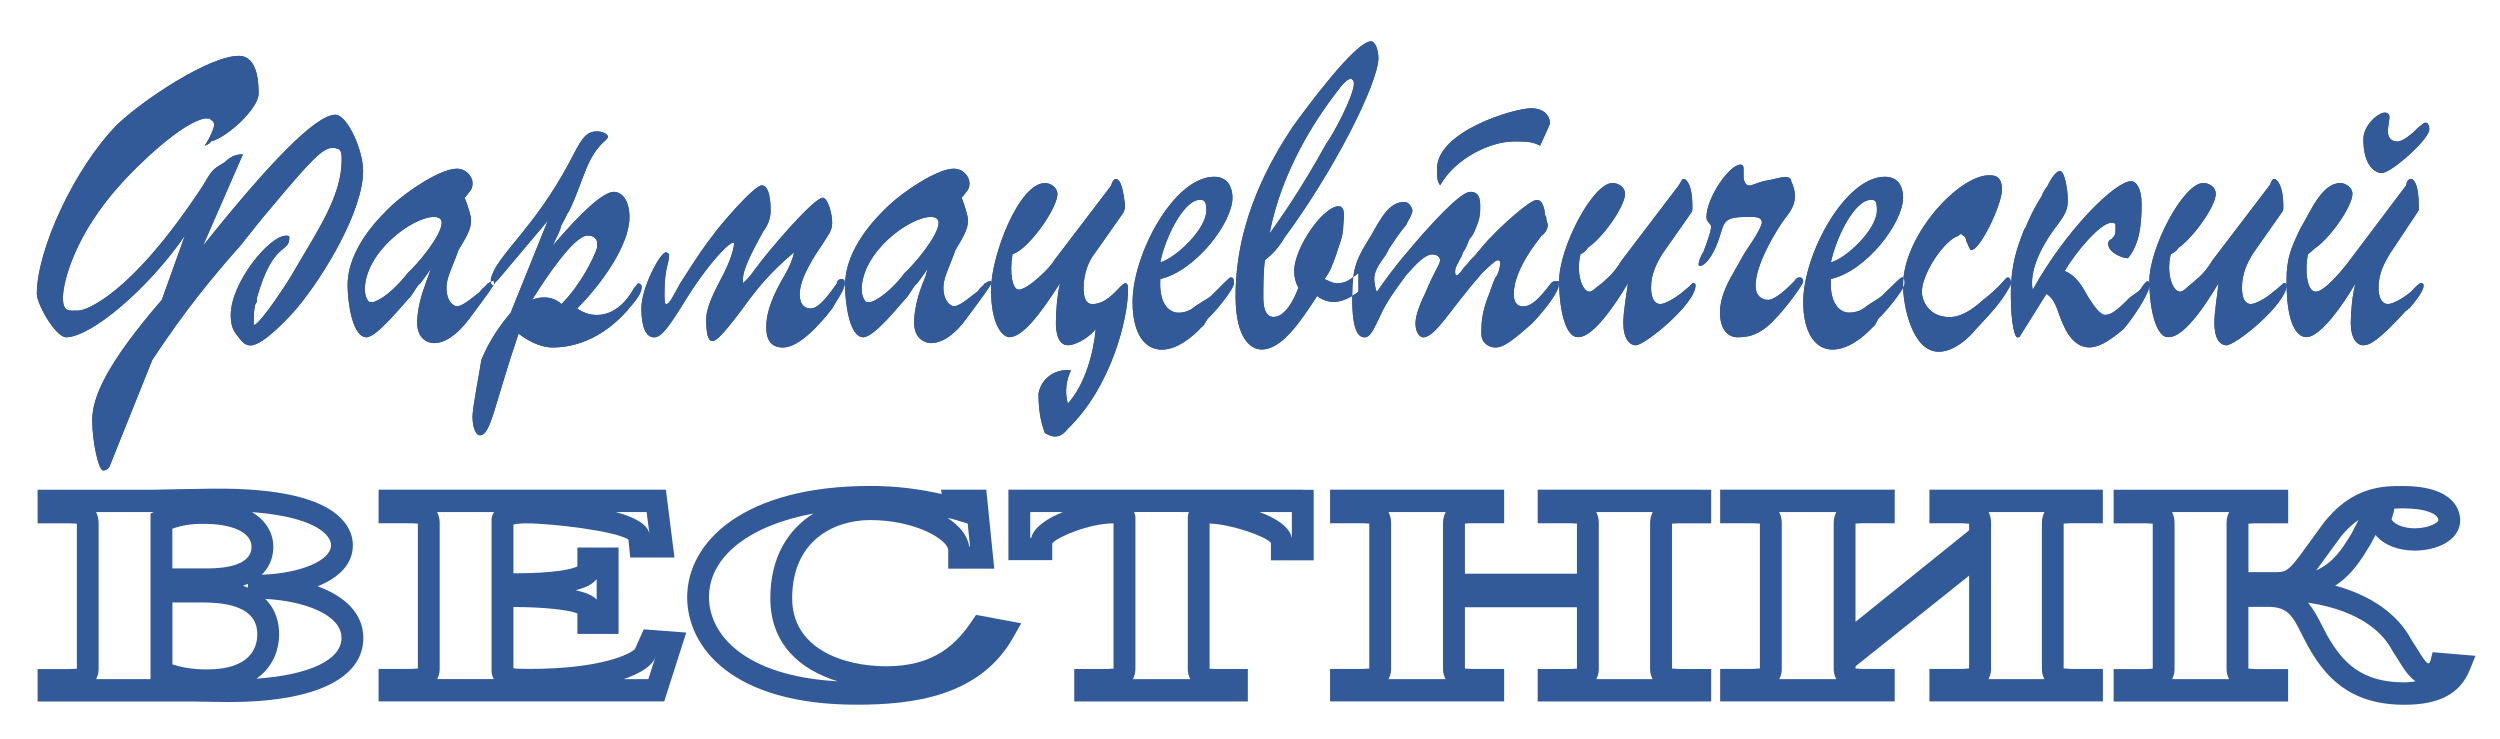
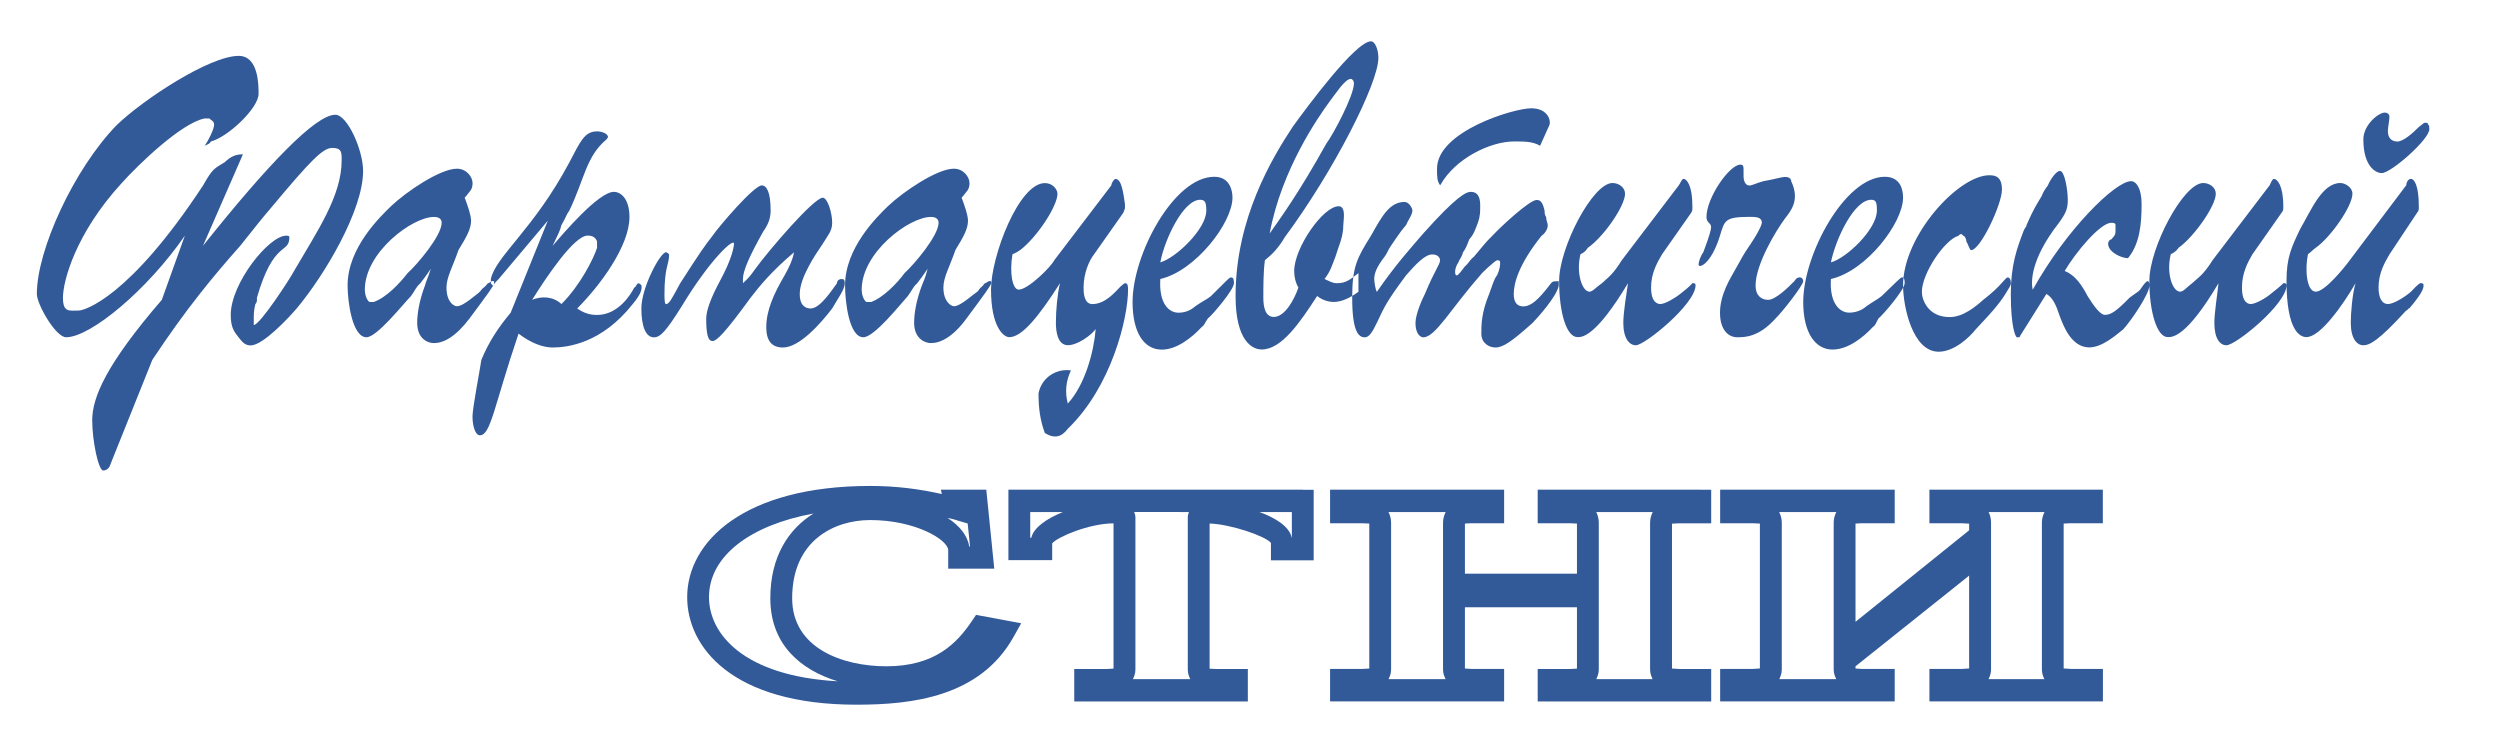
<svg xmlns="http://www.w3.org/2000/svg" width="132" height="39" viewBox="0 0 132 39" fill="none">
-   <path fill-rule="evenodd" clip-rule="evenodd" d="M12.827 8.147C12.438 8.147 12.191 8.261 11.858 8.57C11.305 8.907 11.222 8.907 10.725 9.785C6.832 15.718 4.456 16.397 4.154 16.397C3.657 16.397 3.324 16.511 3.324 15.718C3.324 14.845 3.987 12.329 6.419 9.675C7.301 8.688 9.593 6.481 10.809 6.254C10.892 6.254 10.976 6.254 11.059 6.254C11.143 6.367 11.305 6.367 11.305 6.595C11.305 6.818 10.976 7.469 10.809 7.696C11.059 7.582 11.059 7.582 11.139 7.469C12.024 7.241 13.653 5.717 13.653 4.953C13.653 4.502 13.653 2.95 12.604 2.95C11.059 2.95 7.551 5.266 6.172 6.595C3.908 8.911 1.945 13.203 1.945 15.519C1.945 16.06 2.938 17.807 3.491 17.807C4.786 17.807 7.797 15.292 9.76 12.443L8.544 15.832C5.616 19.225 4.869 20.977 4.869 22.188C4.869 23.289 5.199 24.842 5.449 24.842C5.616 24.842 5.779 24.728 5.835 24.504L8.044 18.998C9.839 16.287 11.301 14.536 12.684 12.979C13.566 11.878 13.733 11.65 14.285 11.004C16.411 8.46 17.046 7.81 17.543 7.81C18.04 7.81 18.04 8.038 18.04 8.46C18.04 10.354 16.74 12.219 15.525 14.308C15.358 14.645 13.729 17.161 13.399 17.161C13.399 17.161 13.399 17.047 13.399 16.82C13.399 16.625 13.399 16.397 13.482 16.06C13.566 15.946 13.566 15.946 13.566 15.718C14.452 12.642 15.278 13.43 15.278 12.528C15.278 12.443 15.195 12.443 15.111 12.443C14.198 12.443 12.183 14.958 12.183 16.625C12.183 17.275 12.35 17.502 12.597 17.811C12.763 18.01 12.902 18.238 13.232 18.238C13.896 18.238 15.274 16.742 15.664 16.287C17.13 14.536 19.172 11.118 19.172 9.025C19.172 7.924 18.341 6.059 17.706 6.059C16.657 6.059 14.142 8.688 10.717 12.979L12.827 8.147ZM24.535 10.435C24.619 10.35 24.619 10.35 24.702 10.236C24.786 10.122 24.952 10.009 24.952 9.671C24.952 9.33 24.623 8.907 24.126 8.907C23.24 8.907 21.448 10.122 20.646 10.886C20.066 11.451 18.353 13.089 18.353 15.068C18.353 15.946 18.604 17.807 19.351 17.807C19.903 17.807 21.285 16.056 21.699 15.633C21.945 15.296 21.945 15.182 22.195 14.954C22.362 14.731 22.442 14.645 22.747 14.19C22.581 14.727 22.497 14.841 22.442 15.064C22.112 15.942 22.028 16.62 22.028 17.043C22.028 17.888 22.581 18.116 22.91 18.116C23.407 18.116 24.043 17.803 24.79 16.816C25.759 15.515 26.089 15.064 26.089 14.954C26.089 14.841 26.089 14.841 26.005 14.841C25.922 14.841 25.838 14.954 25.759 14.954C25.592 15.182 25.509 15.182 25.425 15.292C25.342 15.405 25.342 15.405 25.203 15.519C24.539 16.056 24.293 16.169 24.126 16.169C23.959 16.169 23.574 15.942 23.574 15.178C23.574 14.641 23.907 14.076 24.209 13.199C24.623 12.52 24.873 12.097 24.873 11.646C24.865 11.341 24.702 10.886 24.535 10.435ZM19.263 15.296C19.263 13.321 21.774 11.455 22.906 11.455C22.99 11.455 23.32 11.455 23.32 11.764C23.32 12.443 22.024 13.971 21.524 14.418C21.111 14.954 20.392 15.718 19.728 15.946C19.672 15.946 19.589 15.946 19.506 15.946C19.343 15.828 19.263 15.519 19.263 15.296ZM28.925 11.65L26.963 16.511C26.327 17.275 25.831 18.006 25.417 18.998C25.334 19.563 24.948 21.538 24.948 21.993C24.948 22.529 25.111 22.984 25.338 22.984C25.918 22.984 26.085 21.428 27.38 17.616C28.043 18.124 28.679 18.348 29.176 18.348C29.978 18.348 31.77 18.124 33.403 16.06C33.955 15.409 33.872 15.186 33.872 15.072C33.872 15.072 33.788 14.958 33.705 14.958C33.621 14.958 33.566 15.186 33.486 15.186C33.319 15.523 32.656 16.629 31.524 16.629C31.11 16.629 30.809 16.515 30.475 16.287C31.691 15.072 33.236 12.983 33.236 11.459C33.236 10.553 32.823 10.13 32.41 10.13C31.607 10.13 29.732 12.333 29.176 12.983C29.478 12.333 29.561 12.219 29.645 11.882C29.895 11.459 29.895 11.346 30.062 11.118C30.86 9.452 30.944 8.265 32.02 7.363C32.104 7.249 32.104 7.249 32.104 7.249C32.104 7.05 31.77 6.936 31.524 6.936C30.86 6.936 30.642 7.473 30.062 8.574C28.182 12.105 26.164 13.544 25.918 14.731C25.918 14.845 25.918 14.845 25.918 14.954L26.001 15.068C26.085 15.068 26.085 14.954 26.331 14.731L28.925 11.65ZM28.099 15.828C28.842 14.641 30.308 12.439 31.027 12.439C31.273 12.439 31.44 12.524 31.524 12.748C31.524 12.861 31.524 12.975 31.524 13.085C31.357 13.621 30.642 15.064 29.645 16.052C29.176 15.633 28.596 15.633 28.099 15.828ZM39.227 14.954V14.731C39.227 14.308 39.557 13.544 40.304 12.215C40.55 11.874 40.689 11.537 40.689 11.114C40.689 10.126 40.471 9.789 40.221 9.789C39.807 9.789 37.928 11.992 37.626 12.443C37.209 12.979 36.963 13.321 35.914 14.958C35.501 15.718 35.334 16.06 35.167 16.06C35.084 16.06 35.084 15.718 35.084 15.523C35.084 14.085 35.33 13.971 35.33 13.434C35.33 13.434 35.246 13.321 35.163 13.321C34.861 13.321 33.864 15.186 33.864 16.287C33.864 17.275 34.114 17.811 34.527 17.811C34.861 17.811 35.163 17.502 35.993 16.173C37.459 13.743 38.755 12.528 38.755 12.87C38.755 12.983 38.671 13.633 38.008 14.845C37.539 15.718 37.288 16.397 37.288 16.82C37.288 17.612 37.372 18.006 37.618 18.006C37.837 18.006 38.254 17.612 39.633 15.718C40.129 15.068 40.765 14.308 41.925 13.321C41.842 13.743 41.679 14.085 41.428 14.536C40.848 15.523 40.459 16.401 40.459 17.275C40.459 18.01 40.761 18.348 41.341 18.348C42.223 18.348 43.355 17.051 43.939 16.287C44.19 15.832 44.603 15.3 44.603 14.958C44.603 14.735 44.519 14.735 44.436 14.735C44.269 14.735 44.19 14.849 44.19 14.958C43.939 15.296 43.307 16.287 42.807 16.287C42.561 16.287 42.227 16.173 42.227 15.523C42.227 14.649 43.057 13.434 43.443 12.87C43.689 12.447 43.939 12.219 43.939 11.764C43.939 11.228 43.689 10.439 43.443 10.439C42.974 10.439 40.598 13.207 39.879 14.198C39.64 14.532 39.561 14.645 39.227 14.954ZM50.773 10.435C50.856 10.35 50.856 10.35 50.94 10.236C51.023 10.122 51.19 10.009 51.19 9.671C51.19 9.33 50.86 8.907 50.363 8.907C49.477 8.907 47.686 10.122 46.883 10.886C46.303 11.451 44.619 13.089 44.619 15.068C44.619 15.946 44.837 17.807 45.584 17.807C46.164 17.807 47.547 16.056 47.932 15.633C48.182 15.296 48.182 15.182 48.429 14.954C48.596 14.731 48.675 14.645 48.981 14.19C48.842 14.727 48.762 14.841 48.679 15.064C48.349 15.942 48.266 16.62 48.266 17.043C48.266 17.888 48.846 18.116 49.152 18.116C49.648 18.116 50.312 17.803 51.031 16.816C51.996 15.515 52.33 15.064 52.33 14.954C52.33 14.841 52.33 14.841 52.247 14.841C52.163 14.841 52.08 14.954 52 14.954C51.833 15.182 51.75 15.182 51.694 15.292C51.611 15.405 51.611 15.405 51.444 15.519C50.781 16.056 50.534 16.169 50.367 16.169C50.228 16.169 49.811 15.942 49.811 15.178C49.811 14.641 50.145 14.076 50.447 13.199C50.86 12.52 51.11 12.097 51.11 11.646C51.102 11.341 50.94 10.886 50.773 10.435ZM45.497 15.296C45.497 13.321 48.011 11.455 49.144 11.455C49.227 11.455 49.557 11.455 49.557 11.764C49.557 12.443 48.258 13.971 47.761 14.418C47.372 14.954 46.629 15.718 45.993 15.946C45.91 15.946 45.826 15.946 45.743 15.946C45.58 15.828 45.497 15.519 45.497 15.296ZM56.379 21.31C56.212 20.66 56.295 20.095 56.545 19.559C55.826 19.445 55 19.896 54.833 20.774C54.833 21.534 54.916 22.184 55.167 22.863C55.663 23.175 56.049 23.086 56.383 22.635C58.675 20.432 59.561 16.816 59.561 15.292C59.561 14.954 59.477 14.954 59.394 14.954C59.394 14.954 59.31 14.954 58.897 15.405C58.591 15.714 58.178 16.056 57.682 16.056C57.213 16.056 57.213 15.405 57.213 15.182C57.213 14.418 57.515 13.743 57.765 13.43L59.315 11.228L59.398 11C59.398 10.886 59.398 10.773 59.398 10.773C59.315 10.236 59.231 9.448 58.901 9.448C58.818 9.448 58.679 9.675 58.679 9.785L55.667 13.739C55.501 14.081 54.285 15.292 53.788 15.292C53.458 15.292 53.291 14.414 53.458 13.426C53.705 13.312 53.705 13.312 53.872 13.199C54.758 12.52 55.834 10.882 55.834 10.232C55.834 10.005 55.588 9.667 55.171 9.667C53.788 9.667 52.326 13.536 52.326 15.287C52.326 17.267 52.99 17.803 53.291 17.803C53.955 17.803 54.837 16.73 55.969 14.95C55.83 15.515 55.751 16.393 55.751 17.039C55.751 17.49 55.834 18.226 56.386 18.226C56.883 18.226 57.602 17.718 57.852 17.376C57.757 18.571 57.288 20.323 56.379 21.31ZM61.265 14.731C63.117 14.308 65.075 11.764 65.075 10.435C65.075 10.013 64.908 9.334 64.11 9.334C61.984 9.334 59.799 13.43 59.799 15.946C59.799 17.612 60.435 18.461 61.345 18.461C62.143 18.461 62.946 17.811 63.442 17.275C63.609 17.161 63.609 17.047 63.772 16.82C64.022 16.625 65.151 15.296 65.151 14.958C65.151 14.649 65.067 14.649 64.984 14.649C64.9 14.649 64.738 14.849 63.935 15.637C63.689 15.832 63.605 15.832 63.105 16.173C62.858 16.397 62.553 16.511 62.223 16.511C61.738 16.511 61.182 16.056 61.265 14.731ZM61.265 13.853C61.488 12.638 62.481 10.549 63.363 10.549C63.613 10.549 63.693 10.663 63.693 11.114C63.697 12.101 62.068 13.63 61.265 13.853ZM71.73 14.418C71.317 14.731 71.094 14.954 70.598 14.954C70.351 14.954 70.184 14.841 69.934 14.731C70.264 14.308 70.347 13.967 70.514 13.544C70.681 12.979 70.927 12.528 70.927 11.878C70.927 11.654 71.094 10.89 70.681 10.89C69.855 10.89 68.333 13.093 68.333 14.308C68.333 14.645 68.416 14.958 68.556 15.182C68.333 15.832 67.837 16.734 67.256 16.734C66.788 16.734 66.704 16.169 66.704 15.714C66.704 15.178 66.704 14.304 66.788 13.739C67.173 13.43 67.507 13.089 67.837 12.524C70.431 9.021 72.779 4.388 72.779 3.059C72.779 2.637 72.612 2.182 72.389 2.182C71.563 2.182 68.965 5.713 68.25 6.701C67.173 8.338 65.238 11.533 65.238 15.629C65.238 18.002 66.12 18.453 66.617 18.453C67.666 18.453 68.631 17.039 69.545 15.629C69.934 15.942 70.347 15.942 70.431 15.942C70.844 15.942 71.313 15.714 71.726 15.405V14.418H71.73ZM67.038 12.329C67.674 8.911 69.636 6.144 70.189 5.38C70.518 4.957 71.015 4.165 71.321 4.165C71.404 4.165 71.488 4.279 71.488 4.392C71.488 5.071 70.355 7.16 70.026 7.587C68.556 10.236 67.59 11.537 67.038 12.329ZM72.699 15.409C72.616 15.296 72.56 14.845 72.56 14.731C72.56 14.418 72.699 14.081 73.113 13.544C73.279 13.317 73.279 13.203 73.442 12.979C73.526 12.866 73.856 12.329 74.245 11.878C74.328 11.654 74.575 11.341 74.575 11.114C74.575 11.004 74.408 10.663 74.157 10.663C73.359 10.663 72.946 11.455 72.389 12.443C71.647 13.63 71.396 14.081 71.396 15.718C71.396 17.498 71.726 17.811 72.06 17.811C72.306 17.811 72.473 17.502 72.695 17.051C73.109 16.177 73.192 15.95 74.241 14.536C74.737 13.971 75.234 13.434 75.62 13.434C75.949 13.434 76.033 13.633 76.033 13.743C76.033 13.971 75.786 14.194 75.234 15.523C75.067 15.832 74.737 16.625 74.737 17.051C74.737 17.616 74.988 17.811 75.151 17.811C75.786 17.811 76.613 16.287 78.158 14.536C78.214 14.422 78.961 13.743 79.044 13.743C79.128 13.743 79.207 13.743 79.207 13.857C79.207 13.971 79.207 14.194 79.044 14.536C78.877 14.735 78.798 15.072 78.627 15.523C78.214 16.515 78.214 17.161 78.214 17.616C78.214 18.124 78.627 18.348 78.961 18.348C79.374 18.348 79.843 18.01 80.919 17.051C81.142 16.824 82.219 15.637 82.302 15.072C82.302 15.072 82.302 14.958 82.302 14.849H82.219C82.052 14.849 81.972 14.849 81.889 14.962C81.225 15.836 80.84 16.177 80.423 16.177C80.093 16.177 79.926 15.95 79.926 15.527C79.926 14.962 80.177 13.975 81.392 12.451C81.559 12.337 81.722 12.114 81.722 11.886C81.722 11.772 81.638 11.663 81.638 11.463C81.555 11.35 81.555 11.236 81.555 11.122C81.472 10.785 81.388 10.557 81.142 10.557C80.752 10.557 79.207 12 78.794 12.451C78.46 12.76 78.214 13.101 77.825 13.552C77.578 13.751 77.578 13.865 77.328 14.089C77.161 14.312 76.998 14.54 76.915 14.54C76.831 14.54 76.831 14.426 76.831 14.312C76.831 14.198 76.915 13.975 76.998 13.861C77.082 13.633 77.165 13.633 77.244 13.325C77.328 13.211 77.411 13.097 77.574 12.646C77.741 12.447 77.82 12.337 77.987 11.882C78.071 11.659 78.154 11.459 78.154 11.008C78.154 10.781 78.21 10.13 77.658 10.13C77.411 10.13 76.911 10.354 75.143 12.333C74.495 13.089 73.693 13.967 72.699 15.409ZM76.041 9.785C76.843 8.342 78.718 7.469 79.934 7.469C80.514 7.469 80.927 7.469 81.317 7.696L81.813 6.595C81.897 6.367 81.73 5.717 80.844 5.717C79.934 5.717 75.874 6.932 75.874 8.907C75.874 9.334 75.874 9.562 76.041 9.785ZM85.957 14.954C85.874 15.519 85.711 16.511 85.711 17.043C85.711 17.888 86.04 18.23 86.374 18.23C86.843 18.23 89.525 16.056 89.525 15.064C89.525 14.95 89.441 14.95 89.358 14.95C89.358 14.95 89.302 15.064 88.722 15.515C88.476 15.714 87.924 16.052 87.673 16.052C87.594 16.052 87.177 16.052 87.177 15.178C87.177 14.414 87.51 13.849 87.757 13.426L89.302 11.224C89.358 11.11 89.358 11.11 89.358 10.882C89.358 9.781 89.056 9.444 88.889 9.444C88.806 9.444 88.722 9.671 88.643 9.781L85.635 13.735C85.139 14.528 84.916 14.637 84.586 14.95C84.257 15.178 84.09 15.401 83.923 15.401C83.538 15.401 83.204 14.41 83.45 13.422C83.701 13.308 83.756 13.195 83.84 13.081C84.666 12.516 85.802 10.878 85.802 10.228C85.802 9.891 85.468 9.663 85.139 9.663C84.09 9.663 82.322 13.081 82.322 14.832C82.322 16.498 82.707 17.799 83.291 17.799C83.526 17.807 84.245 17.807 85.957 14.954ZM89.684 13.967C89.684 14.194 90.347 13.967 90.816 12.439C91.062 11.646 91.062 11.451 92.362 11.451C92.695 11.451 93.025 11.451 93.025 11.76C93.025 11.76 93.025 11.988 92.445 12.866C91.972 13.544 91.972 13.63 91.642 14.194C91.396 14.645 90.816 15.519 90.816 16.511C90.816 17.384 91.229 17.807 91.73 17.807C92.115 17.807 92.862 17.807 93.744 16.82C94.074 16.511 95.21 15.068 95.21 14.845C95.21 14.731 95.127 14.645 95.043 14.645C94.876 14.645 94.821 14.731 94.741 14.845C94.412 15.182 93.744 15.832 93.359 15.832C93.029 15.832 92.695 15.637 92.695 15.072C92.695 13.971 93.744 12.219 94.241 11.545C94.574 11.118 95.043 10.553 94.574 9.566C94.574 9.452 94.491 9.342 94.241 9.342C94.074 9.342 93.744 9.456 93.108 9.566C92.695 9.679 92.528 9.793 92.362 9.793C92.115 9.793 92.06 9.456 92.06 9.342C92.06 9.257 92.06 9.147 92.06 9.029C92.06 8.802 92.06 8.692 91.893 8.692C91.313 8.692 90.101 10.443 90.101 11.459C90.101 11.768 90.347 11.768 90.347 11.996C90.347 12.11 90.264 12.447 89.934 13.321C89.767 13.544 89.684 13.853 89.684 13.967ZM96.672 14.731C98.547 14.308 100.482 11.764 100.482 10.435C100.482 10.013 100.343 9.334 99.517 9.334C97.419 9.334 95.21 13.43 95.21 15.942C95.21 17.612 95.874 18.457 96.756 18.457C97.582 18.457 98.385 17.807 98.881 17.271C99.048 17.157 99.048 17.043 99.183 16.816C99.429 16.62 100.566 15.292 100.566 14.954C100.566 14.645 100.482 14.645 100.427 14.645C100.343 14.645 100.18 14.845 99.35 15.633C99.104 15.828 99.048 15.828 98.547 16.169C98.301 16.393 97.967 16.507 97.638 16.507C97.169 16.511 96.589 16.056 96.672 14.731ZM96.672 13.853C96.918 12.638 97.888 10.549 98.798 10.549C99.044 10.549 99.1 10.663 99.1 11.114C99.104 12.101 97.499 13.63 96.672 13.853ZM100.482 15.068C100.482 16.173 100.979 18.571 102.361 18.571C103.188 18.571 103.99 17.807 104.324 17.384C105.373 16.283 105.707 15.828 105.953 15.409C106.092 15.182 106.175 15.068 106.175 14.958C106.175 14.735 106.092 14.649 106.009 14.649C105.87 14.649 105.707 15.072 104.709 15.836C104.324 16.177 103.661 16.742 102.941 16.742C101.809 16.742 101.475 15.836 101.475 15.414C101.475 14.422 102.691 12.646 103.41 12.447C103.494 12.333 103.577 12.333 103.661 12.447C103.744 12.447 103.827 12.646 103.827 12.756C103.911 12.87 103.994 13.207 104.074 13.207C104.57 13.207 105.703 10.777 105.703 10.017C105.703 9.338 105.373 9.253 105.039 9.253C103.406 9.249 100.482 12.443 100.482 15.068ZM108.051 15.519C108.38 15.718 108.547 16.056 108.77 16.734C108.937 17.157 109.35 18.343 110.315 18.343C110.979 18.343 111.694 17.722 112.111 17.384C112.524 16.933 113.49 15.519 113.49 15.068C113.49 15.068 113.49 14.845 113.406 14.845C113.323 14.845 113.239 14.958 113.076 15.182C112.937 15.409 112.854 15.409 112.441 15.718C111.777 16.397 111.471 16.625 111.142 16.625C110.895 16.625 110.562 16.173 110.228 15.637C109.926 15.072 109.592 14.536 109.016 14.308C109.596 13.317 110.895 11.764 111.475 11.764C111.559 11.764 111.698 11.764 111.698 11.878C111.698 11.992 111.698 12.105 111.698 12.219C111.698 12.447 111.559 12.532 111.475 12.642C111.392 12.642 111.309 12.756 111.309 12.87C111.309 13.321 112.028 13.633 112.357 13.633C112.993 12.87 113.076 11.768 113.076 10.781C113.076 9.907 112.775 9.566 112.52 9.566C111.694 9.566 109.096 12.11 107.328 15.3C107.244 14.962 107.161 13.747 108.71 11.768C109.096 11.232 109.179 11.008 109.179 10.553C109.179 10.017 109.012 9.025 108.766 9.025C108.543 9.025 108.214 9.562 108.13 9.789C107.963 10.013 107.884 10.126 107.8 10.354C107.55 10.777 107.383 11.004 107.002 11.878C107.002 11.992 106.918 11.992 106.835 12.219C106.505 13.093 106.171 13.971 106.171 15.523C106.171 17.275 106.418 17.811 106.501 17.811C106.585 17.811 106.668 17.811 106.668 17.726L108.051 15.519ZM117.137 14.954C117.081 15.519 116.918 16.511 116.918 17.043C116.918 17.888 117.22 18.23 117.554 18.23C118.051 18.23 120.728 16.056 120.728 15.064C120.728 14.95 120.645 14.95 120.562 14.95C120.562 14.95 120.478 15.064 119.898 15.515C119.676 15.714 119.099 16.052 118.849 16.052C118.766 16.052 118.376 16.052 118.376 15.178C118.376 14.414 118.682 13.849 118.929 13.426L120.474 11.224C120.558 11.11 120.558 11.11 120.558 10.882C120.558 9.781 120.228 9.444 120.061 9.444C119.978 9.444 119.894 9.671 119.838 9.781L116.827 13.735C116.33 14.528 116.084 14.637 115.75 14.95C115.448 15.178 115.281 15.401 115.115 15.401C114.701 15.401 114.368 14.41 114.618 13.422C114.864 13.308 114.948 13.195 115.031 13.081C115.83 12.516 116.994 10.878 116.994 10.228C116.994 9.891 116.66 9.663 116.33 9.663C115.281 9.663 113.486 13.081 113.486 14.832C113.486 16.498 113.899 17.799 114.451 17.799C114.705 17.807 115.448 17.807 117.137 14.954ZM124.372 14.954C124.205 15.519 124.121 16.511 124.121 17.043C124.121 17.888 124.451 18.23 124.785 18.23C125.115 18.23 125.583 18.002 127.049 16.393C127.133 16.393 127.133 16.279 127.216 16.279C127.963 15.405 127.963 15.178 127.963 15.064C127.963 14.95 127.88 14.95 127.796 14.95C127.796 14.95 127.713 14.95 127.3 15.401C127.049 15.625 126.414 16.052 126.084 16.052C125.754 16.052 125.587 15.71 125.587 15.178C125.587 14.414 125.921 13.849 126.167 13.426L127.629 11.224C127.713 11.11 127.713 11.11 127.713 10.882C127.713 9.781 127.467 9.444 127.3 9.444C127.133 9.444 127.049 9.671 127.049 9.781L124.07 13.735C123.74 14.186 122.743 15.401 122.274 15.401C121.777 15.401 121.694 14.186 121.861 13.422C122.028 13.308 122.107 13.195 122.274 13.081C123.072 12.516 124.209 10.878 124.209 10.228C124.209 9.891 123.823 9.663 123.573 9.663C122.604 9.663 122.028 11.102 121.448 12.093C120.975 13.081 120.728 13.617 120.728 14.832C120.728 17.486 121.448 17.799 121.777 17.799C122.52 17.807 123.736 16.056 124.372 14.954ZM128.209 6.595C128.209 6.481 128.126 6.481 128.043 6.481C127.959 6.481 127.876 6.595 127.709 6.709C127.379 7.05 126.882 7.473 126.577 7.473C126.247 7.473 126.08 7.245 126.08 6.936C126.08 6.709 126.163 6.371 126.163 6.144C126.163 6.059 126.08 5.945 125.917 5.945C125.583 5.945 124.785 6.595 124.785 7.359C124.785 8.798 125.448 9.139 125.754 9.139C126.251 9.139 128.269 7.359 128.269 6.823C128.265 6.705 128.265 6.595 128.209 6.595Z" fill="#325A99" />
-   <path d="M16.772 30.957C17.865 30.515 18.631 29.808 18.631 28.791C18.631 28.43 18.524 27.889 18 27.361C16.943 26.292 14.662 25.768 11.226 25.8C11.23 25.8 10.292 25.817 10.292 25.817L9.378 25.829L8.163 25.857H1.985V27.633H3.721C3.773 27.633 3.951 27.641 4.059 27.65C4.059 27.727 4.059 35.229 4.059 35.306C3.947 35.314 3.721 35.326 3.721 35.326H1.985V37.041H10.185C10.157 37.041 12.088 37.069 12.088 37.069C16.597 37.069 19.184 35.834 19.184 33.684C19.18 32.355 18.171 31.47 16.772 30.957ZM17.479 28.791C17.479 29.596 15.85 30.279 13.82 30.344C14.341 29.84 14.432 29.235 14.432 28.877C14.432 28.206 14.102 27.507 13.3 27.04C15.827 27.227 16.812 27.816 17.189 28.198C17.376 28.389 17.479 28.592 17.479 28.791ZM10.928 35.346C10.101 35.346 9.498 35.212 9.104 35.078C9.104 34.513 9.104 32.587 9.104 31.811C9.736 31.811 10.737 31.811 10.737 31.811C12.628 31.811 13.586 32.372 13.586 33.481C13.586 34.18 13.236 35.346 10.928 35.346ZM10.983 30.011C10.983 30.011 9.776 30.011 9.1 30.011C9.1 29.369 9.1 28.414 9.1 27.918C9.549 27.755 10.038 27.658 10.733 27.658C12.303 27.658 13.28 28.121 13.28 28.877C13.28 29.86 11.842 30.011 10.983 30.011ZM12.831 30.929C12.922 30.897 13.006 30.86 13.089 30.823V31.027C13.002 30.994 12.922 30.957 12.831 30.929ZM5.072 27.036C6.462 27.036 7.877 27.036 8.123 27.036L7.948 27.121V35.858C6.951 35.858 5.835 35.858 5.076 35.858C5.139 35.716 5.207 35.57 5.207 35.346V27.605C5.207 27.381 5.151 27.198 5.072 27.036ZM13.542 35.834C14.392 35.237 14.738 34.343 14.738 33.481C14.738 32.937 14.599 32.209 14.007 31.624C16.017 31.721 18.032 32.441 18.032 33.68C18.028 34.847 16.343 35.635 13.542 35.834Z" fill="#325A99" />
-   <path d="M19.99 25.853V27.629H21.726C21.774 27.629 21.961 27.637 22.064 27.645C22.064 27.723 22.064 35.221 22.064 35.298C21.961 35.306 21.726 35.318 21.726 35.318H19.99V37.033H35.072L36.232 33.4L33.991 33.229C33.991 33.229 33.538 34.245 33.526 34.266C33.316 34.501 31.83 35.318 27.94 35.318C27.491 35.318 27.249 35.306 27.11 35.285C27.11 35.066 27.11 32.864 27.11 32.051C28.759 32.051 30.042 32.209 30.487 32.388C30.487 32.628 30.487 33.473 30.487 33.473H32.66V28.909H30.487C30.487 28.909 30.487 29.71 30.487 29.909C30.217 30.035 29.402 30.271 27.11 30.271C27.11 29.543 27.11 28.093 27.11 27.698C27.229 27.67 27.428 27.633 27.777 27.633C29.164 27.633 32.588 28.048 33.184 28.499C33.2 28.657 33.276 29.438 33.276 29.438H35.612L35.159 25.853H19.99ZM26.085 27.036C26.001 27.178 25.954 27.312 25.954 27.41V35.428C25.954 35.615 26.013 35.728 26.065 35.854C24.595 35.854 24.031 35.854 23.081 35.854C23.149 35.712 23.216 35.566 23.216 35.342V27.605C23.216 27.385 23.161 27.198 23.077 27.036C23.51 27.036 24.778 27.036 26.085 27.036ZM31.504 30.576C31.504 31.047 31.504 31.161 31.504 31.661C31.496 31.652 31.476 31.632 31.476 31.632C31.277 31.417 30.868 31.274 30.395 31.161C31.055 30.998 31.341 30.783 31.504 30.576ZM34.607 34.684C34.432 35.233 34.337 35.538 34.233 35.858C33.804 35.858 32.938 35.858 32.926 35.858C33.907 35.525 34.472 35.107 34.595 34.7L34.571 34.773C34.567 34.769 34.599 34.704 34.607 34.684ZM34.142 27.036C34.194 27.426 34.225 27.698 34.289 28.186C34.186 27.654 33.451 27.292 32.517 27.036C32.974 27.036 34.019 27.036 34.142 27.036Z" fill="#325A99" />
  <path d="M36.283 31.53C36.283 34.148 38.627 37.208 45.226 37.208C48.154 37.208 51.738 36.801 53.514 33.632L53.919 32.908L51.535 32.465L51.325 32.778C50.526 33.965 49.366 35.18 46.804 35.18C44.507 35.18 41.826 34.241 41.826 31.587C41.826 28.54 44.046 27.459 45.946 27.459C48.321 27.459 50.038 28.487 50.066 29.044V30.027H52.497L52.076 25.853H49.68C49.68 25.853 49.708 25.983 49.728 26.085C48.568 25.825 47.34 25.658 45.95 25.658C39.271 25.658 36.283 28.609 36.283 31.53ZM37.435 31.53C37.435 29.364 39.609 27.727 42.954 27.113C41.631 27.938 40.673 29.393 40.673 31.587C40.673 34.046 42.29 35.379 44.229 35.972C39.271 35.696 37.435 33.473 37.435 31.53ZM50.034 27.349C50.125 27.373 50.228 27.381 50.316 27.41C50.316 27.41 50.884 27.576 51.094 27.641C51.154 28.21 51.178 28.442 51.218 28.857C51.198 28.857 51.198 28.857 51.178 28.857C51.079 28.263 50.661 27.755 50.034 27.349Z" fill="#325A99" />
  <path d="M68.786 25.853H53.244V29.576H55.556C55.556 29.576 55.556 28.816 55.556 28.69C55.842 28.345 57.503 27.641 58.794 27.633C58.794 28.202 58.794 35.221 58.794 35.302C58.687 35.31 58.46 35.322 58.46 35.322H56.72V37.037H65.886V35.322H64.201C64.201 35.322 63.987 35.31 63.867 35.306C63.867 35.221 63.867 27.869 63.867 27.641C64.968 27.678 66.808 28.296 67.106 28.666C67.106 28.779 67.106 29.584 67.106 29.584H69.362V25.861H68.786V25.853ZM56.12 27.036C55.262 27.381 54.575 27.857 54.452 28.397C54.424 28.397 54.424 28.397 54.396 28.397C54.396 27.91 54.396 27.52 54.396 27.036C55.028 27.036 56.017 27.036 56.12 27.036ZM62.775 27.036C62.739 27.129 62.715 27.227 62.715 27.325V35.346C62.715 35.57 62.779 35.712 62.843 35.858C61.551 35.858 61.122 35.858 59.819 35.858C59.883 35.716 59.95 35.57 59.95 35.346V27.32C59.95 27.223 59.922 27.125 59.883 27.032C61.078 27.036 61.329 27.036 62.775 27.036ZM68.21 27.036C68.21 27.524 68.21 27.914 68.21 28.397C68.206 28.397 68.206 28.397 68.206 28.397C68.083 27.804 67.364 27.353 66.502 27.036C67.006 27.036 68.059 27.036 68.21 27.036Z" fill="#325A99" />
  <path d="M89.775 25.853H81.19V27.629H82.93C82.981 27.629 83.156 27.637 83.263 27.645C83.263 27.71 83.263 29.511 83.263 30.291C82.377 30.291 78.234 30.291 77.348 30.291C77.348 29.511 77.348 27.706 77.348 27.645C77.447 27.641 77.618 27.629 77.618 27.629H79.418V25.853H70.228V27.629H71.964C72.012 27.629 72.199 27.637 72.298 27.645C72.298 27.727 72.298 35.221 72.298 35.298C72.195 35.306 71.964 35.318 71.964 35.318H70.228V37.033H79.418V35.318H77.681C77.681 35.318 77.451 35.306 77.348 35.298C77.348 35.221 77.348 32.896 77.348 32.063C78.234 32.063 82.377 32.063 83.263 32.063C83.263 32.9 83.263 35.225 83.263 35.302C83.156 35.31 82.93 35.322 82.93 35.322H81.19V37.037H90.351V35.322H88.671C88.671 35.322 88.397 35.306 88.281 35.298C88.281 35.204 88.281 27.719 88.281 27.65C88.392 27.641 88.595 27.633 88.595 27.633H90.351V25.857H89.775V25.853ZM76.331 27.036C76.247 27.203 76.192 27.385 76.192 27.605V35.346C76.192 35.57 76.259 35.712 76.327 35.858C75.031 35.858 74.61 35.858 73.315 35.858C73.383 35.716 73.45 35.57 73.45 35.346V27.605C73.45 27.385 73.395 27.198 73.311 27.036C74.606 27.036 75.031 27.036 76.331 27.036ZM87.264 27.036C87.185 27.198 87.125 27.381 87.125 27.605V35.346C87.125 35.57 87.193 35.712 87.256 35.858C85.973 35.858 85.564 35.858 84.284 35.858C84.348 35.716 84.416 35.57 84.416 35.346V27.605C84.416 27.381 84.36 27.198 84.281 27.036C85.564 27.036 85.977 27.036 87.264 27.036Z" fill="#325A99" />
  <path d="M101.873 25.853V27.629H103.609C103.609 27.629 103.835 27.641 103.97 27.65C103.97 27.69 103.97 27.828 103.97 27.999C103.613 28.288 99.334 31.738 97.971 32.831C97.971 31.246 97.971 27.71 97.971 27.645C98.075 27.641 98.242 27.629 98.242 27.629H100.041V25.853H90.824V27.629H92.56C92.612 27.629 92.818 27.641 92.922 27.645C92.922 27.727 92.922 35.216 92.922 35.294C92.814 35.302 92.56 35.318 92.56 35.318H90.824V37.033H100.041V35.318H98.305C98.305 35.318 98.075 35.306 97.971 35.298C97.971 35.277 97.971 35.233 97.971 35.18C98.333 34.891 102.612 31.478 103.97 30.393C103.97 31.937 103.97 35.221 103.97 35.294C103.863 35.302 103.609 35.318 103.609 35.318H101.873V37.033H111.034V35.318H109.35C109.35 35.318 109.076 35.302 108.961 35.294C108.961 35.2 108.961 27.715 108.961 27.645C109.072 27.637 109.274 27.629 109.274 27.629H111.03V25.853H101.873ZM96.958 27.036C96.875 27.203 96.819 27.385 96.819 27.605V35.346C96.819 35.57 96.887 35.712 96.954 35.858C95.663 35.858 95.242 35.858 93.947 35.858C94.01 35.716 94.078 35.57 94.078 35.346V27.605C94.078 27.385 94.022 27.198 93.939 27.036C95.242 27.036 95.663 27.036 96.958 27.036ZM107.951 27.036C107.868 27.198 107.812 27.381 107.812 27.605V35.346C107.812 35.57 107.876 35.712 107.943 35.858C106.672 35.858 106.271 35.858 104.996 35.858C105.059 35.716 105.127 35.57 105.127 35.346V27.605C105.127 27.357 105.071 27.186 104.999 27.036C106.279 27.036 106.68 27.036 107.951 27.036Z" fill="#325A99" />
-   <path d="M122.623 27.698C122.62 27.706 121.404 29.373 121.404 29.373C120.764 30.21 120.641 30.21 120.053 30.21C120.049 30.21 119.274 30.21 118.718 30.21C118.718 29.438 118.718 27.715 118.718 27.65C118.821 27.641 119.012 27.633 119.012 27.633H120.816V25.857H111.599V27.633H113.331C113.382 27.633 113.561 27.641 113.664 27.65C113.664 27.727 113.664 35.229 113.664 35.306C113.557 35.314 113.331 35.326 113.331 35.326H111.599V37.041H120.812V35.326H119.076C119.076 35.326 118.821 35.31 118.714 35.302C118.714 35.225 118.714 32.88 118.714 32.043C119.203 32.043 119.791 32.043 119.791 32.043C120.776 32.043 121.062 32.53 121.523 33.473L121.865 34.127C122.719 35.647 123.99 37.212 126.942 37.212C128.797 37.212 129.898 36.627 130.403 35.375L130.704 34.627L128.444 34.436L128.321 34.912C128.297 35.013 128.233 35.025 128.209 35.029C128.07 34.989 127.788 34.517 127.649 34.29C127.649 34.29 127.351 33.822 127.296 33.737C126.843 32.888 125.754 31.591 123.299 30.921C124.181 30.352 124.67 29.56 125.17 28.735C125.186 28.706 125.285 28.511 125.285 28.511C125.341 28.397 125.377 28.34 125.428 28.247C125.846 28.755 126.592 29.072 127.498 29.072C128.69 29.072 129.898 28.519 129.898 27.467C129.898 27.044 129.679 25.662 126.863 25.662C125.85 25.658 124.157 25.658 122.623 27.698ZM117.701 27.036C117.618 27.198 117.562 27.385 117.562 27.605V35.346C117.562 35.57 117.629 35.712 117.693 35.858C116.394 35.858 115.977 35.858 114.69 35.858C114.753 35.716 114.817 35.57 114.817 35.346V27.605C114.817 27.381 114.761 27.198 114.682 27.036C115.977 27.036 116.398 27.036 117.701 27.036ZM122.318 30.088C122.326 30.076 123.541 28.41 123.541 28.41C123.871 27.971 124.205 27.682 124.534 27.45C124.443 27.621 124.352 27.788 124.26 27.975L124.177 28.145C123.641 29.035 123.192 29.706 122.29 30.12C122.302 30.108 122.31 30.1 122.318 30.088ZM126.863 26.841C128.158 26.841 128.746 27.166 128.746 27.467C128.746 27.589 128.249 27.893 127.498 27.893C126.863 27.893 126.394 27.658 126.279 27.43C126.279 27.414 126.279 27.41 126.279 27.39C126.294 27.365 126.302 27.333 126.302 27.333L126.418 26.926C126.418 26.902 126.402 26.886 126.398 26.861C126.557 26.853 126.708 26.841 126.863 26.841ZM122.862 33.526C122.858 33.518 122.556 32.937 122.556 32.937C122.373 32.567 122.151 32.173 121.865 31.819C124.769 32.258 125.889 33.542 126.298 34.326L126.31 34.351L126.35 34.408L126.668 34.908C126.898 35.294 127.173 35.716 127.542 35.976C127.347 35.997 127.184 36.029 126.942 36.029C124.721 36.025 123.704 35.025 122.862 33.526Z" fill="#325A99" />
  <path fill-rule="evenodd" clip-rule="evenodd" d="M12.827 8.147C12.438 8.147 12.191 8.261 11.858 8.57C11.305 8.907 11.222 8.907 10.725 9.785C6.832 15.718 4.456 16.397 4.154 16.397C3.657 16.397 3.324 16.511 3.324 15.718C3.324 14.845 3.987 12.329 6.419 9.675C7.301 8.688 9.593 6.481 10.809 6.254C10.892 6.254 10.976 6.254 11.059 6.254C11.143 6.367 11.305 6.367 11.305 6.595C11.305 6.818 10.976 7.469 10.809 7.696C11.059 7.582 11.059 7.582 11.139 7.469C12.024 7.241 13.653 5.717 13.653 4.953C13.653 4.502 13.653 2.95 12.604 2.95C11.059 2.95 7.551 5.266 6.172 6.595C3.908 8.911 1.945 13.203 1.945 15.519C1.945 16.06 2.938 17.807 3.491 17.807C4.786 17.807 7.797 15.292 9.76 12.443L8.544 15.832C5.616 19.225 4.869 20.977 4.869 22.188C4.869 23.289 5.199 24.842 5.449 24.842C5.616 24.842 5.779 24.728 5.835 24.504L8.044 18.998C9.839 16.287 11.301 14.536 12.684 12.979C13.566 11.878 13.733 11.65 14.285 11.004C16.411 8.46 17.046 7.81 17.543 7.81C18.04 7.81 18.04 8.038 18.04 8.46C18.04 10.354 16.74 12.219 15.525 14.308C15.358 14.645 13.729 17.161 13.399 17.161C13.399 17.161 13.399 17.047 13.399 16.82C13.399 16.625 13.399 16.397 13.482 16.06C13.566 15.946 13.566 15.946 13.566 15.718C14.452 12.642 15.278 13.43 15.278 12.528C15.278 12.443 15.195 12.443 15.111 12.443C14.198 12.443 12.183 14.958 12.183 16.625C12.183 17.275 12.35 17.502 12.597 17.811C12.763 18.01 12.902 18.238 13.232 18.238C13.896 18.238 15.274 16.742 15.664 16.287C17.13 14.536 19.172 11.118 19.172 9.025C19.172 7.924 18.341 6.059 17.706 6.059C16.657 6.059 14.142 8.688 10.717 12.979L12.827 8.147ZM24.535 10.435C24.619 10.35 24.619 10.35 24.702 10.236C24.786 10.122 24.952 10.009 24.952 9.671C24.952 9.33 24.623 8.907 24.126 8.907C23.24 8.907 21.448 10.122 20.646 10.886C20.066 11.451 18.353 13.089 18.353 15.068C18.353 15.946 18.604 17.807 19.351 17.807C19.903 17.807 21.285 16.056 21.699 15.633C21.945 15.296 21.945 15.182 22.195 14.954C22.362 14.731 22.442 14.645 22.747 14.19C22.581 14.727 22.497 14.841 22.442 15.064C22.112 15.942 22.028 16.62 22.028 17.043C22.028 17.888 22.581 18.116 22.91 18.116C23.407 18.116 24.043 17.803 24.79 16.816C25.759 15.515 26.089 15.064 26.089 14.954C26.089 14.841 26.089 14.841 26.005 14.841C25.922 14.841 25.838 14.954 25.759 14.954C25.592 15.182 25.509 15.182 25.425 15.292C25.342 15.405 25.342 15.405 25.203 15.519C24.539 16.056 24.293 16.169 24.126 16.169C23.959 16.169 23.574 15.942 23.574 15.178C23.574 14.641 23.907 14.076 24.209 13.199C24.623 12.52 24.873 12.097 24.873 11.646C24.865 11.341 24.702 10.886 24.535 10.435ZM19.263 15.296C19.263 13.321 21.774 11.455 22.906 11.455C22.99 11.455 23.32 11.455 23.32 11.764C23.32 12.443 22.024 13.971 21.524 14.418C21.111 14.954 20.392 15.718 19.728 15.946C19.672 15.946 19.589 15.946 19.506 15.946C19.343 15.828 19.263 15.519 19.263 15.296ZM28.925 11.65L26.963 16.511C26.327 17.275 25.831 18.006 25.417 18.998C25.334 19.563 24.948 21.538 24.948 21.993C24.948 22.529 25.111 22.984 25.338 22.984C25.918 22.984 26.085 21.428 27.38 17.616C28.043 18.124 28.679 18.348 29.176 18.348C29.978 18.348 31.77 18.124 33.403 16.06C33.955 15.409 33.872 15.186 33.872 15.072C33.872 15.072 33.788 14.958 33.705 14.958C33.621 14.958 33.566 15.186 33.486 15.186C33.319 15.523 32.656 16.629 31.524 16.629C31.11 16.629 30.809 16.515 30.475 16.287C31.691 15.072 33.236 12.983 33.236 11.459C33.236 10.553 32.823 10.13 32.41 10.13C31.607 10.13 29.732 12.333 29.176 12.983C29.478 12.333 29.561 12.219 29.645 11.882C29.895 11.459 29.895 11.346 30.062 11.118C30.86 9.452 30.944 8.265 32.02 7.363C32.104 7.249 32.104 7.249 32.104 7.249C32.104 7.05 31.77 6.936 31.524 6.936C30.86 6.936 30.642 7.473 30.062 8.574C28.182 12.105 26.164 13.544 25.918 14.731C25.918 14.845 25.918 14.845 25.918 14.954L26.001 15.068C26.085 15.068 26.085 14.954 26.331 14.731L28.925 11.65ZM28.099 15.828C28.842 14.641 30.308 12.439 31.027 12.439C31.273 12.439 31.44 12.524 31.524 12.748C31.524 12.861 31.524 12.975 31.524 13.085C31.357 13.621 30.642 15.064 29.645 16.052C29.176 15.633 28.596 15.633 28.099 15.828ZM39.227 14.954V14.731C39.227 14.308 39.557 13.544 40.304 12.215C40.55 11.874 40.689 11.537 40.689 11.114C40.689 10.126 40.471 9.789 40.221 9.789C39.807 9.789 37.928 11.992 37.626 12.443C37.209 12.979 36.963 13.321 35.914 14.958C35.501 15.718 35.334 16.06 35.167 16.06C35.084 16.06 35.084 15.718 35.084 15.523C35.084 14.085 35.33 13.971 35.33 13.434C35.33 13.434 35.246 13.321 35.163 13.321C34.861 13.321 33.864 15.186 33.864 16.287C33.864 17.275 34.114 17.811 34.527 17.811C34.861 17.811 35.163 17.502 35.993 16.173C37.459 13.743 38.755 12.528 38.755 12.87C38.755 12.983 38.671 13.633 38.008 14.845C37.539 15.718 37.288 16.397 37.288 16.82C37.288 17.612 37.372 18.006 37.618 18.006C37.837 18.006 38.254 17.612 39.633 15.718C40.129 15.068 40.765 14.308 41.925 13.321C41.842 13.743 41.679 14.085 41.428 14.536C40.848 15.523 40.459 16.401 40.459 17.275C40.459 18.01 40.761 18.348 41.341 18.348C42.223 18.348 43.355 17.051 43.939 16.287C44.19 15.832 44.603 15.3 44.603 14.958C44.603 14.735 44.519 14.735 44.436 14.735C44.269 14.735 44.19 14.849 44.19 14.958C43.939 15.296 43.307 16.287 42.807 16.287C42.561 16.287 42.227 16.173 42.227 15.523C42.227 14.649 43.057 13.434 43.443 12.87C43.689 12.447 43.939 12.219 43.939 11.764C43.939 11.228 43.689 10.439 43.443 10.439C42.974 10.439 40.598 13.207 39.879 14.198C39.64 14.532 39.561 14.645 39.227 14.954ZM50.773 10.435C50.856 10.35 50.856 10.35 50.94 10.236C51.023 10.122 51.19 10.009 51.19 9.671C51.19 9.33 50.86 8.907 50.363 8.907C49.477 8.907 47.686 10.122 46.883 10.886C46.303 11.451 44.619 13.089 44.619 15.068C44.619 15.946 44.837 17.807 45.584 17.807C46.164 17.807 47.547 16.056 47.932 15.633C48.182 15.296 48.182 15.182 48.429 14.954C48.596 14.731 48.675 14.645 48.981 14.19C48.842 14.727 48.762 14.841 48.679 15.064C48.349 15.942 48.266 16.62 48.266 17.043C48.266 17.888 48.846 18.116 49.152 18.116C49.648 18.116 50.312 17.803 51.031 16.816C51.996 15.515 52.33 15.064 52.33 14.954C52.33 14.841 52.33 14.841 52.247 14.841C52.163 14.841 52.08 14.954 52 14.954C51.833 15.182 51.75 15.182 51.694 15.292C51.611 15.405 51.611 15.405 51.444 15.519C50.781 16.056 50.534 16.169 50.367 16.169C50.228 16.169 49.811 15.942 49.811 15.178C49.811 14.641 50.145 14.076 50.447 13.199C50.86 12.52 51.11 12.097 51.11 11.646C51.102 11.341 50.94 10.886 50.773 10.435ZM45.497 15.296C45.497 13.321 48.011 11.455 49.144 11.455C49.227 11.455 49.557 11.455 49.557 11.764C49.557 12.443 48.258 13.971 47.761 14.418C47.372 14.954 46.629 15.718 45.993 15.946C45.91 15.946 45.826 15.946 45.743 15.946C45.58 15.828 45.497 15.519 45.497 15.296ZM56.379 21.31C56.212 20.66 56.295 20.095 56.545 19.559C55.826 19.445 55 19.896 54.833 20.774C54.833 21.534 54.916 22.184 55.167 22.863C55.663 23.175 56.049 23.086 56.383 22.635C58.675 20.432 59.561 16.816 59.561 15.292C59.561 14.954 59.477 14.954 59.394 14.954C59.394 14.954 59.31 14.954 58.897 15.405C58.591 15.714 58.178 16.056 57.682 16.056C57.213 16.056 57.213 15.405 57.213 15.182C57.213 14.418 57.515 13.743 57.765 13.43L59.315 11.228L59.398 11C59.398 10.886 59.398 10.773 59.398 10.773C59.315 10.236 59.231 9.448 58.901 9.448C58.818 9.448 58.679 9.675 58.679 9.785L55.667 13.739C55.501 14.081 54.285 15.292 53.788 15.292C53.458 15.292 53.291 14.414 53.458 13.426C53.705 13.312 53.705 13.312 53.872 13.199C54.758 12.52 55.834 10.882 55.834 10.232C55.834 10.005 55.588 9.667 55.171 9.667C53.788 9.667 52.326 13.536 52.326 15.287C52.326 17.267 52.99 17.803 53.291 17.803C53.955 17.803 54.837 16.73 55.969 14.95C55.83 15.515 55.751 16.393 55.751 17.039C55.751 17.49 55.834 18.226 56.386 18.226C56.883 18.226 57.602 17.718 57.852 17.376C57.757 18.571 57.288 20.323 56.379 21.31ZM61.265 14.731C63.117 14.308 65.075 11.764 65.075 10.435C65.075 10.013 64.908 9.334 64.11 9.334C61.984 9.334 59.799 13.43 59.799 15.946C59.799 17.612 60.435 18.461 61.345 18.461C62.143 18.461 62.946 17.811 63.442 17.275C63.609 17.161 63.609 17.047 63.772 16.82C64.022 16.625 65.151 15.296 65.151 14.958C65.151 14.649 65.067 14.649 64.984 14.649C64.9 14.649 64.738 14.849 63.935 15.637C63.689 15.832 63.605 15.832 63.105 16.173C62.858 16.397 62.553 16.511 62.223 16.511C61.738 16.511 61.182 16.056 61.265 14.731ZM61.265 13.853C61.488 12.638 62.481 10.549 63.363 10.549C63.613 10.549 63.693 10.663 63.693 11.114C63.697 12.101 62.068 13.63 61.265 13.853ZM71.73 14.418C71.317 14.731 71.094 14.954 70.598 14.954C70.351 14.954 70.184 14.841 69.934 14.731C70.264 14.308 70.347 13.967 70.514 13.544C70.681 12.979 70.927 12.528 70.927 11.878C70.927 11.654 71.094 10.89 70.681 10.89C69.855 10.89 68.333 13.093 68.333 14.308C68.333 14.645 68.416 14.958 68.556 15.182C68.333 15.832 67.837 16.734 67.256 16.734C66.788 16.734 66.704 16.169 66.704 15.714C66.704 15.178 66.704 14.304 66.788 13.739C67.173 13.43 67.507 13.089 67.837 12.524C70.431 9.021 72.779 4.388 72.779 3.059C72.779 2.637 72.612 2.182 72.389 2.182C71.563 2.182 68.965 5.713 68.25 6.701C67.173 8.338 65.238 11.533 65.238 15.629C65.238 18.002 66.12 18.453 66.617 18.453C67.666 18.453 68.631 17.039 69.545 15.629C69.934 15.942 70.347 15.942 70.431 15.942C70.844 15.942 71.313 15.714 71.726 15.405V14.418H71.73ZM67.038 12.329C67.674 8.911 69.636 6.144 70.189 5.38C70.518 4.957 71.015 4.165 71.321 4.165C71.404 4.165 71.488 4.279 71.488 4.392C71.488 5.071 70.355 7.16 70.026 7.587C68.556 10.236 67.59 11.537 67.038 12.329ZM72.699 15.409C72.616 15.296 72.56 14.845 72.56 14.731C72.56 14.418 72.699 14.081 73.113 13.544C73.279 13.317 73.279 13.203 73.442 12.979C73.526 12.866 73.856 12.329 74.245 11.878C74.328 11.654 74.575 11.341 74.575 11.114C74.575 11.004 74.408 10.663 74.157 10.663C73.359 10.663 72.946 11.455 72.389 12.443C71.647 13.63 71.396 14.081 71.396 15.718C71.396 17.498 71.726 17.811 72.06 17.811C72.306 17.811 72.473 17.502 72.695 17.051C73.109 16.177 73.192 15.95 74.241 14.536C74.737 13.971 75.234 13.434 75.62 13.434C75.949 13.434 76.033 13.633 76.033 13.743C76.033 13.971 75.786 14.194 75.234 15.523C75.067 15.832 74.737 16.625 74.737 17.051C74.737 17.616 74.988 17.811 75.151 17.811C75.786 17.811 76.613 16.287 78.158 14.536C78.214 14.422 78.961 13.743 79.044 13.743C79.128 13.743 79.207 13.743 79.207 13.857C79.207 13.971 79.207 14.194 79.044 14.536C78.877 14.735 78.798 15.072 78.627 15.523C78.214 16.515 78.214 17.161 78.214 17.616C78.214 18.124 78.627 18.348 78.961 18.348C79.374 18.348 79.843 18.01 80.919 17.051C81.142 16.824 82.219 15.637 82.302 15.072C82.302 15.072 82.302 14.958 82.302 14.849H82.219C82.052 14.849 81.972 14.849 81.889 14.962C81.225 15.836 80.84 16.177 80.423 16.177C80.093 16.177 79.926 15.95 79.926 15.527C79.926 14.962 80.177 13.975 81.392 12.451C81.559 12.337 81.722 12.114 81.722 11.886C81.722 11.772 81.638 11.663 81.638 11.463C81.555 11.35 81.555 11.236 81.555 11.122C81.472 10.785 81.388 10.557 81.142 10.557C80.752 10.557 79.207 12 78.794 12.451C78.46 12.76 78.214 13.101 77.825 13.552C77.578 13.751 77.578 13.865 77.328 14.089C77.161 14.312 76.998 14.54 76.915 14.54C76.831 14.54 76.831 14.426 76.831 14.312C76.831 14.198 76.915 13.975 76.998 13.861C77.082 13.633 77.165 13.633 77.244 13.325C77.328 13.211 77.411 13.097 77.574 12.646C77.741 12.447 77.82 12.337 77.987 11.882C78.071 11.659 78.154 11.459 78.154 11.008C78.154 10.781 78.21 10.13 77.658 10.13C77.411 10.13 76.911 10.354 75.143 12.333C74.495 13.089 73.693 13.967 72.699 15.409ZM76.041 9.785C76.843 8.342 78.718 7.469 79.934 7.469C80.514 7.469 80.927 7.469 81.317 7.696L81.813 6.595C81.897 6.367 81.73 5.717 80.844 5.717C79.934 5.717 75.874 6.932 75.874 8.907C75.874 9.334 75.874 9.562 76.041 9.785ZM85.957 14.954C85.874 15.519 85.711 16.511 85.711 17.043C85.711 17.888 86.04 18.23 86.374 18.23C86.843 18.23 89.525 16.056 89.525 15.064C89.525 14.95 89.441 14.95 89.358 14.95C89.358 14.95 89.302 15.064 88.722 15.515C88.476 15.714 87.924 16.052 87.673 16.052C87.594 16.052 87.177 16.052 87.177 15.178C87.177 14.414 87.51 13.849 87.757 13.426L89.302 11.224C89.358 11.11 89.358 11.11 89.358 10.882C89.358 9.781 89.056 9.444 88.889 9.444C88.806 9.444 88.722 9.671 88.643 9.781L85.635 13.735C85.139 14.528 84.916 14.637 84.586 14.95C84.257 15.178 84.09 15.401 83.923 15.401C83.538 15.401 83.204 14.41 83.45 13.422C83.701 13.308 83.756 13.195 83.84 13.081C84.666 12.516 85.802 10.878 85.802 10.228C85.802 9.891 85.468 9.663 85.139 9.663C84.09 9.663 82.322 13.081 82.322 14.832C82.322 16.498 82.707 17.799 83.291 17.799C83.526 17.807 84.245 17.807 85.957 14.954ZM89.684 13.967C89.684 14.194 90.347 13.967 90.816 12.439C91.062 11.646 91.062 11.451 92.362 11.451C92.695 11.451 93.025 11.451 93.025 11.76C93.025 11.76 93.025 11.988 92.445 12.866C91.972 13.544 91.972 13.63 91.642 14.194C91.396 14.645 90.816 15.519 90.816 16.511C90.816 17.384 91.229 17.807 91.73 17.807C92.115 17.807 92.862 17.807 93.744 16.82C94.074 16.511 95.21 15.068 95.21 14.845C95.21 14.731 95.127 14.645 95.043 14.645C94.876 14.645 94.821 14.731 94.741 14.845C94.412 15.182 93.744 15.832 93.359 15.832C93.029 15.832 92.695 15.637 92.695 15.072C92.695 13.971 93.744 12.219 94.241 11.545C94.574 11.118 95.043 10.553 94.574 9.566C94.574 9.452 94.491 9.342 94.241 9.342C94.074 9.342 93.744 9.456 93.108 9.566C92.695 9.679 92.528 9.793 92.362 9.793C92.115 9.793 92.06 9.456 92.06 9.342C92.06 9.257 92.06 9.147 92.06 9.029C92.06 8.802 92.06 8.692 91.893 8.692C91.313 8.692 90.101 10.443 90.101 11.459C90.101 11.768 90.347 11.768 90.347 11.996C90.347 12.11 90.264 12.447 89.934 13.321C89.767 13.544 89.684 13.853 89.684 13.967ZM96.672 14.731C98.547 14.308 100.482 11.764 100.482 10.435C100.482 10.013 100.343 9.334 99.517 9.334C97.419 9.334 95.21 13.43 95.21 15.942C95.21 17.612 95.874 18.457 96.756 18.457C97.582 18.457 98.385 17.807 98.881 17.271C99.048 17.157 99.048 17.043 99.183 16.816C99.429 16.62 100.566 15.292 100.566 14.954C100.566 14.645 100.482 14.645 100.427 14.645C100.343 14.645 100.18 14.845 99.35 15.633C99.104 15.828 99.048 15.828 98.547 16.169C98.301 16.393 97.967 16.507 97.638 16.507C97.169 16.511 96.589 16.056 96.672 14.731ZM96.672 13.853C96.918 12.638 97.888 10.549 98.798 10.549C99.044 10.549 99.1 10.663 99.1 11.114C99.104 12.101 97.499 13.63 96.672 13.853ZM100.482 15.068C100.482 16.173 100.979 18.571 102.361 18.571C103.188 18.571 103.99 17.807 104.324 17.384C105.373 16.283 105.707 15.828 105.953 15.409C106.092 15.182 106.175 15.068 106.175 14.958C106.175 14.735 106.092 14.649 106.009 14.649C105.87 14.649 105.707 15.072 104.709 15.836C104.324 16.177 103.661 16.742 102.941 16.742C101.809 16.742 101.475 15.836 101.475 15.414C101.475 14.422 102.691 12.646 103.41 12.447C103.494 12.333 103.577 12.333 103.661 12.447C103.744 12.447 103.827 12.646 103.827 12.756C103.911 12.87 103.994 13.207 104.074 13.207C104.57 13.207 105.703 10.777 105.703 10.017C105.703 9.338 105.373 9.253 105.039 9.253C103.406 9.249 100.482 12.443 100.482 15.068ZM108.051 15.519C108.38 15.718 108.547 16.056 108.77 16.734C108.937 17.157 109.35 18.343 110.315 18.343C110.979 18.343 111.694 17.722 112.111 17.384C112.524 16.933 113.49 15.519 113.49 15.068C113.49 15.068 113.49 14.845 113.406 14.845C113.323 14.845 113.239 14.958 113.076 15.182C112.937 15.409 112.854 15.409 112.441 15.718C111.777 16.397 111.471 16.625 111.142 16.625C110.895 16.625 110.562 16.173 110.228 15.637C109.926 15.072 109.592 14.536 109.016 14.308C109.596 13.317 110.895 11.764 111.475 11.764C111.559 11.764 111.698 11.764 111.698 11.878C111.698 11.992 111.698 12.105 111.698 12.219C111.698 12.447 111.559 12.532 111.475 12.642C111.392 12.642 111.309 12.756 111.309 12.87C111.309 13.321 112.028 13.633 112.357 13.633C112.993 12.87 113.076 11.768 113.076 10.781C113.076 9.907 112.775 9.566 112.52 9.566C111.694 9.566 109.096 12.11 107.328 15.3C107.244 14.962 107.161 13.747 108.71 11.768C109.096 11.232 109.179 11.008 109.179 10.553C109.179 10.017 109.012 9.025 108.766 9.025C108.543 9.025 108.214 9.562 108.13 9.789C107.963 10.013 107.884 10.126 107.8 10.354C107.55 10.777 107.383 11.004 107.002 11.878C107.002 11.992 106.918 11.992 106.835 12.219C106.505 13.093 106.171 13.971 106.171 15.523C106.171 17.275 106.418 17.811 106.501 17.811C106.585 17.811 106.668 17.811 106.668 17.726L108.051 15.519ZM117.137 14.954C117.081 15.519 116.918 16.511 116.918 17.043C116.918 17.888 117.22 18.23 117.554 18.23C118.051 18.23 120.728 16.056 120.728 15.064C120.728 14.95 120.645 14.95 120.562 14.95C120.562 14.95 120.478 15.064 119.898 15.515C119.676 15.714 119.099 16.052 118.849 16.052C118.766 16.052 118.376 16.052 118.376 15.178C118.376 14.414 118.682 13.849 118.929 13.426L120.474 11.224C120.558 11.11 120.558 11.11 120.558 10.882C120.558 9.781 120.228 9.444 120.061 9.444C119.978 9.444 119.894 9.671 119.838 9.781L116.827 13.735C116.33 14.528 116.084 14.637 115.75 14.95C115.448 15.178 115.281 15.401 115.115 15.401C114.701 15.401 114.368 14.41 114.618 13.422C114.864 13.308 114.948 13.195 115.031 13.081C115.83 12.516 116.994 10.878 116.994 10.228C116.994 9.891 116.66 9.663 116.33 9.663C115.281 9.663 113.486 13.081 113.486 14.832C113.486 16.498 113.899 17.799 114.451 17.799C114.705 17.807 115.448 17.807 117.137 14.954ZM124.372 14.954C124.205 15.519 124.121 16.511 124.121 17.043C124.121 17.888 124.451 18.23 124.785 18.23C125.115 18.23 125.583 18.002 127.049 16.393C127.133 16.393 127.133 16.279 127.216 16.279C127.963 15.405 127.963 15.178 127.963 15.064C127.963 14.95 127.88 14.95 127.796 14.95C127.796 14.95 127.713 14.95 127.3 15.401C127.049 15.625 126.414 16.052 126.084 16.052C125.754 16.052 125.587 15.71 125.587 15.178C125.587 14.414 125.921 13.849 126.167 13.426L127.629 11.224C127.713 11.11 127.713 11.11 127.713 10.882C127.713 9.781 127.467 9.444 127.3 9.444C127.133 9.444 127.049 9.671 127.049 9.781L124.07 13.735C123.74 14.186 122.743 15.401 122.274 15.401C121.777 15.401 121.694 14.186 121.861 13.422C122.028 13.308 122.107 13.195 122.274 13.081C123.072 12.516 124.209 10.878 124.209 10.228C124.209 9.891 123.823 9.663 123.573 9.663C122.604 9.663 122.028 11.102 121.448 12.093C120.975 13.081 120.728 13.617 120.728 14.832C120.728 17.486 121.448 17.799 121.777 17.799C122.52 17.807 123.736 16.056 124.372 14.954ZM128.209 6.595C128.209 6.481 128.126 6.481 128.043 6.481C127.959 6.481 127.876 6.595 127.709 6.709C127.379 7.05 126.882 7.473 126.577 7.473C126.247 7.473 126.08 7.245 126.08 6.936C126.08 6.709 126.163 6.371 126.163 6.144C126.163 6.059 126.08 5.945 125.917 5.945C125.583 5.945 124.785 6.595 124.785 7.359C124.785 8.798 125.448 9.139 125.754 9.139C126.251 9.139 128.269 7.359 128.269 6.823C128.265 6.705 128.265 6.595 128.209 6.595Z" fill="#325A99" />
</svg>